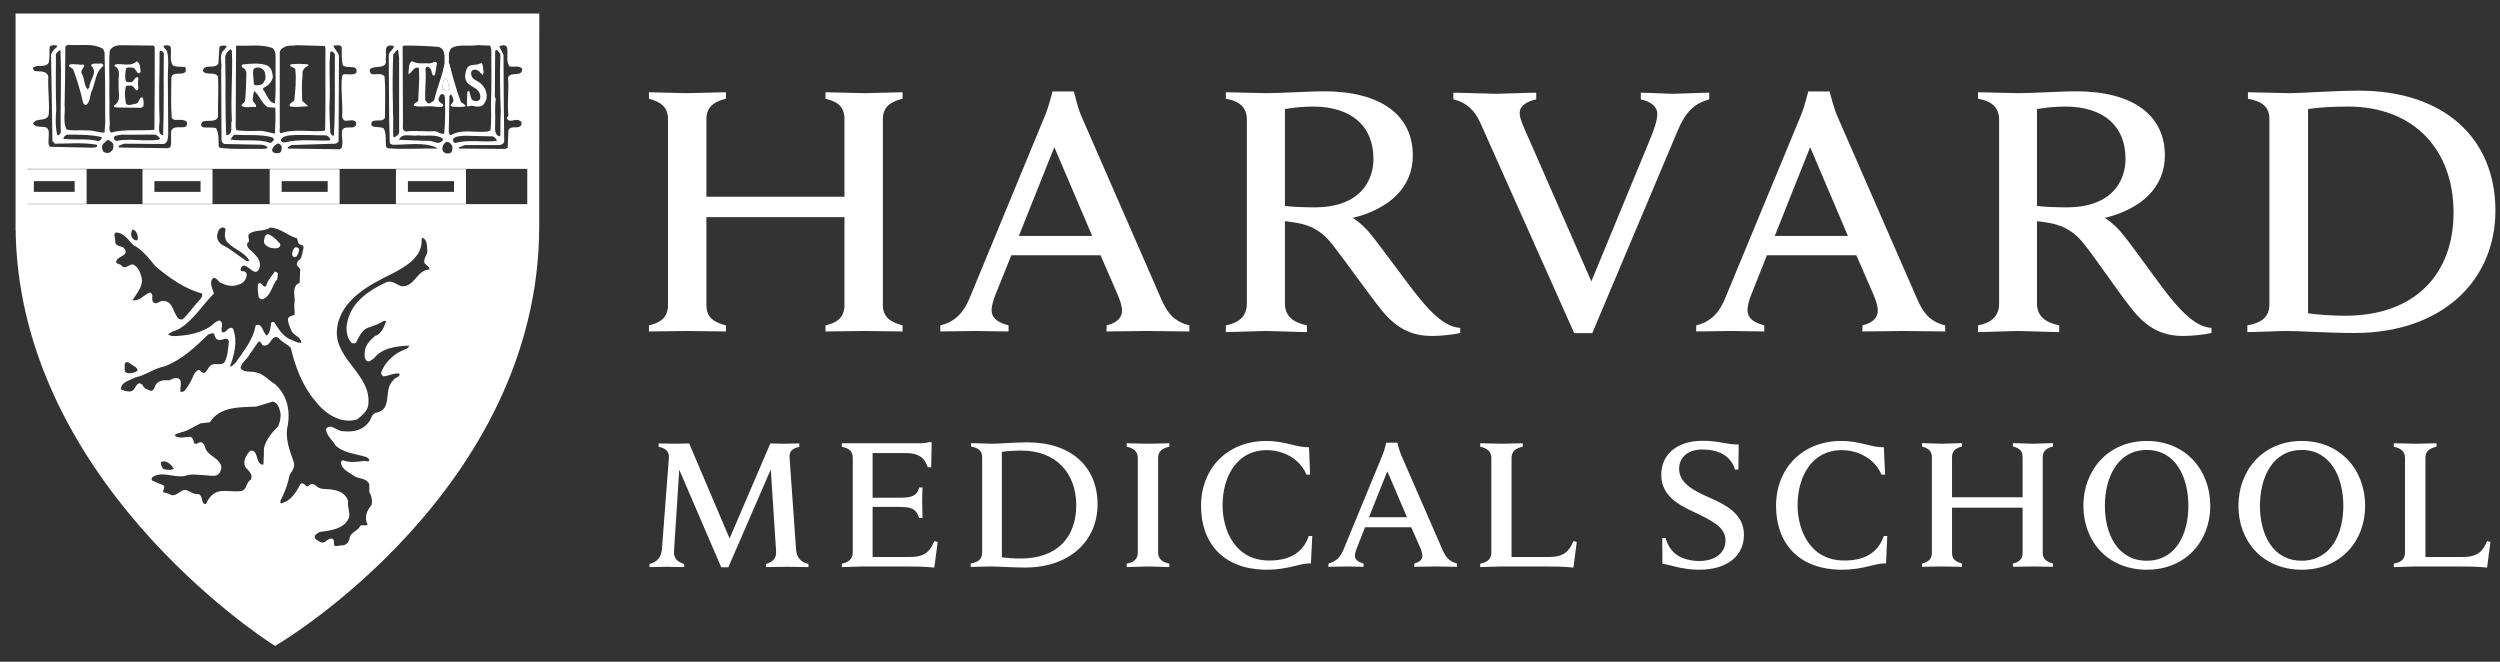
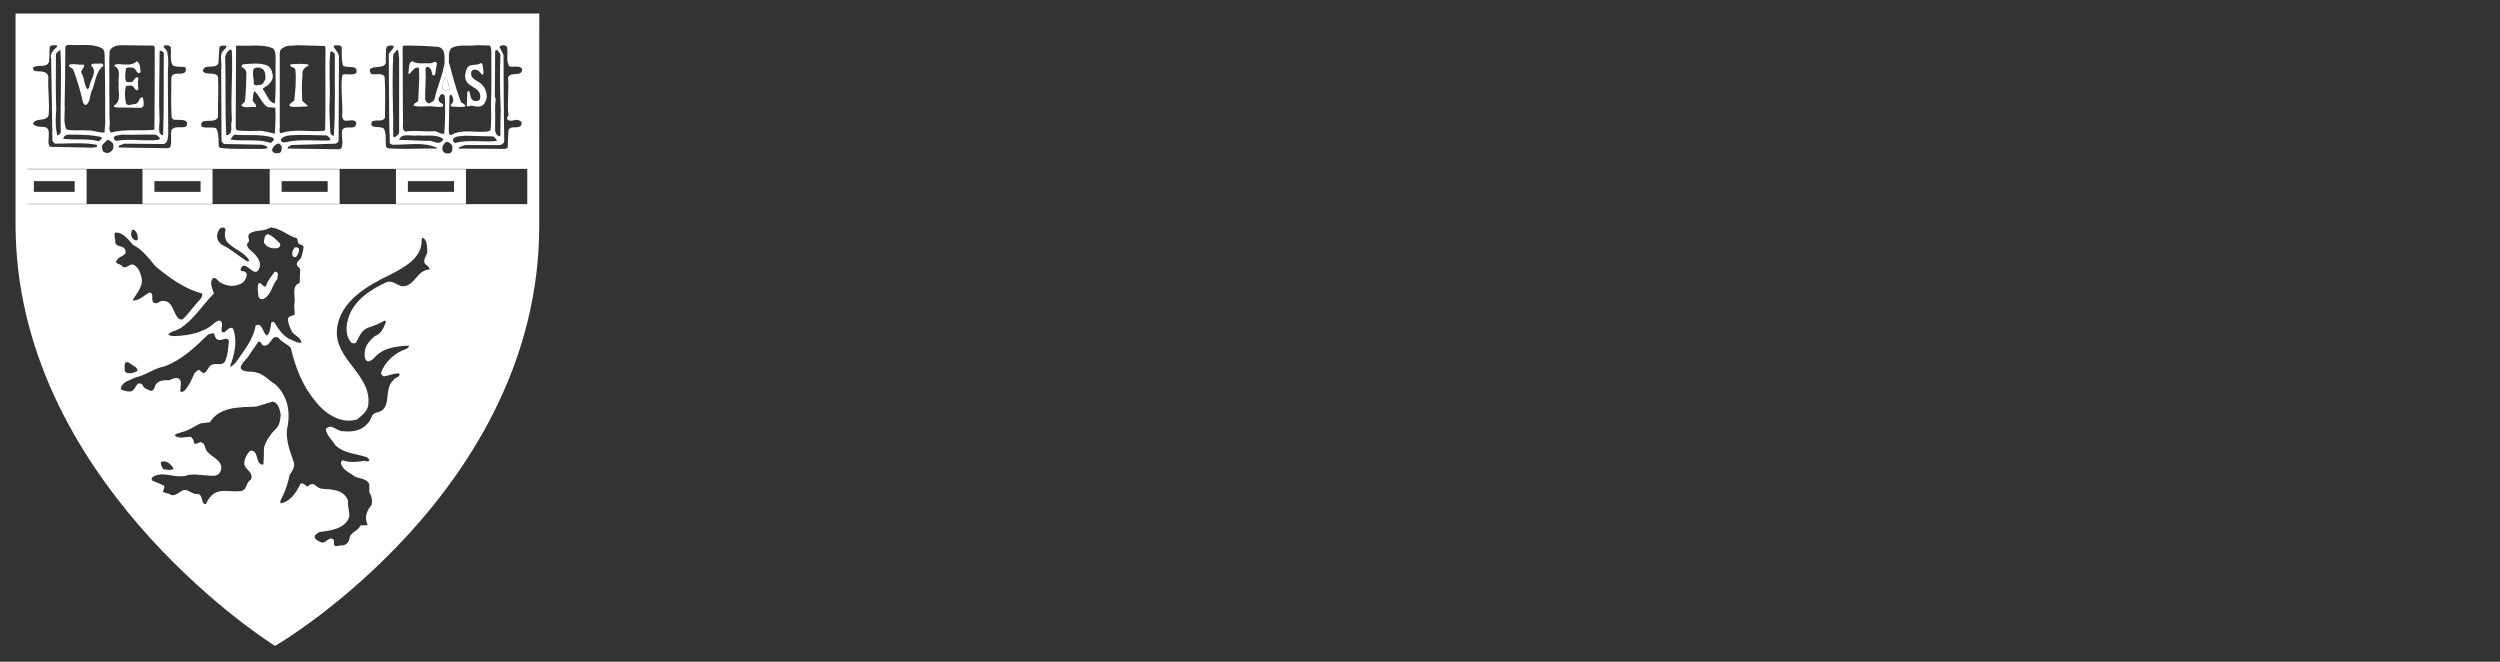
<svg xmlns="http://www.w3.org/2000/svg" width="136px" height="36px" viewBox="0 0 136 36" version="1.1">
  <rect x="0" y="0" width="136" height="36" fill="#333333" stroke="none" />
  <title>harvard-medical-school-logo@logotyp.us</title>
  <g id="design" stroke="none" stroke-width="1" fill="none" fill-rule="evenodd">
    <g id="UI-UX-Landing-page" transform="translate(-112, -840)">
      <g id="Group-12" transform="translate(113, 835)">
        <g id="harvard-medical-school-logo@logotyp.us" transform="translate(0, 6.029)">
-           <path d="M127.335,3.904 C125.97,3.904 124.169,4.04 123.532,4.04 C123.155,4.04 121.72,3.989 121.289,3.989 L121.289,4.344 C122.044,4.487 122.454,4.759 122.454,5.452 L122.454,15.513 C122.454,16.226 122.033,16.534 121.256,16.672 L121.256,17.036 C121.688,17.036 123.014,16.976 123.408,16.976 C124.039,16.976 125.711,17.086 127.081,17.086 C131.837,17.086 134.75,14.251 134.75,10.427 C134.75,6.49 131.956,3.904 127.335,3.904 L127.335,3.904 Z M71.019,3.938 C70.313,3.938 68.512,4.04 67.875,4.04 C67.487,4.04 66.123,3.989 65.686,3.989 L65.686,4.344 C66.505,4.482 66.829,4.873 66.829,5.486 L66.829,15.479 C66.829,16.177 66.408,16.534 65.686,16.672 L65.686,17.036 C66.117,17.036 67.509,16.976 67.854,16.976 C68.253,16.976 69.666,17.036 70.097,17.036 L70.097,16.672 C69.321,16.505 68.9,16.149 68.9,15.479 L68.9,11.003 C69.121,11.026 69.305,11.055 69.504,11.088 C70.496,11.249 71.041,11.705 71.489,12.28 C72.201,13.184 73.484,15.015 74.185,15.876 C75.005,16.87 75.835,17.247 76.903,17.247 C77.389,17.247 78.036,17.177 78.435,17.086 L78.435,16.807 C77.604,16.769 76.806,15.922 76.202,15.174 C75.587,14.433 74.034,12.258 73.484,11.612 C73.031,11.083 72.589,10.825 72.589,10.825 C74.563,10.341 75.857,9.173 75.857,7.432 C75.857,5.231 74.12,3.938 71.019,3.938 L71.019,3.938 Z M111.932,3.938 C111.22,3.938 109.424,4.04 108.787,4.04 C108.399,4.04 107.04,3.989 106.603,3.989 L106.603,4.344 C107.423,4.482 107.752,4.873 107.752,5.486 L107.752,15.479 C107.752,16.177 107.326,16.534 106.603,16.672 L106.603,17.036 C107.035,17.036 108.415,16.976 108.76,16.976 C109.165,16.976 110.583,17.036 111.02,17.036 L111.02,16.672 C110.238,16.505 109.812,16.149 109.812,15.479 L109.812,11.003 C110.033,11.026 110.222,11.055 110.416,11.088 C111.409,11.249 111.953,11.705 112.401,12.28 C113.113,13.184 114.342,15.015 115.049,15.876 C115.863,16.87 116.705,17.247 117.762,17.247 C118.258,17.247 118.905,17.177 119.304,17.086 L119.304,16.807 C118.468,16.769 117.686,15.922 117.071,15.174 C116.462,14.433 114.947,12.258 114.396,11.612 C113.943,11.083 113.501,10.825 113.501,10.825 C115.475,10.341 116.769,9.173 116.769,7.432 C116.769,5.231 115.033,3.938 111.932,3.938 L111.932,3.938 Z M56.258,3.947 C56.258,3.947 56.043,4.793 55.87,5.207 L51.728,15.233 C51.426,15.947 50.973,16.477 50.153,16.672 L50.153,17.002 L52.033,16.976 C52.302,16.976 53.43,17.002 53.864,17.002 L53.864,16.672 C53.136,16.477 52.942,16.191 52.942,15.834 C52.942,15.601 53.06,15.244 53.155,14.997 L54.015,12.856 L58.869,12.856 L59.796,14.988 C59.926,15.302 60.039,15.605 60.039,15.876 C60.039,16.189 59.839,16.515 59.203,16.672 L59.192,17.002 C59.678,17.002 61.08,16.976 61.42,16.976 C61.759,16.976 63.226,17.002 63.701,17.002 L63.701,16.672 C62.833,16.453 62.487,15.953 62.18,15.259 L57.795,5.215 C57.623,4.797 57.418,3.947 57.418,3.947 L56.258,3.947 Z M97.37,3.947 C97.37,3.947 97.16,4.793 96.987,5.207 L92.834,15.233 C92.538,15.947 92.09,16.477 91.276,16.672 L91.271,17.002 L93.19,16.976 C93.455,16.976 94.55,17.002 94.976,17.002 L94.976,16.672 C94.253,16.477 94.064,16.191 94.064,15.834 C94.064,15.601 94.167,15.244 94.269,14.997 L95.121,12.856 L99.986,12.856 L100.913,14.988 C101.048,15.302 101.151,15.605 101.151,15.876 C101.151,16.189 100.957,16.515 100.32,16.672 L100.309,17.002 C100.784,17.002 102.197,16.976 102.531,16.976 C102.866,16.976 104.344,17.002 104.818,17.002 L104.818,16.672 C103.944,16.453 103.61,15.953 103.303,15.259 L98.918,5.215 C98.746,4.797 98.53,3.947 98.53,3.947 L97.37,3.947 Z M34.303,3.989 L34.303,4.344 C34.939,4.511 35.339,4.791 35.339,5.452 L35.339,15.564 C35.339,16.257 34.91,16.534 34.303,16.672 L34.303,17.002 L36.325,16.976 C36.714,16.976 38.172,17.002 38.491,17.002 L38.491,16.672 C37.854,16.505 37.428,16.257 37.428,15.564 L37.428,10.783 L44.938,10.783 L44.938,15.564 C44.938,16.257 44.518,16.534 43.908,16.672 L43.908,17.002 C44.226,17.002 45.653,16.976 46.041,16.976 L48.099,17.002 L48.099,16.672 C47.46,16.505 47.028,16.23 47.028,15.564 L47.028,5.452 C47.028,4.763 47.487,4.487 48.099,4.344 L48.099,3.989 L46.041,4.04 C45.653,4.04 44.226,3.989 43.908,3.989 L43.908,4.344 C44.545,4.487 44.938,4.764 44.938,5.452 L44.938,9.675 L37.428,9.675 L37.428,5.452 C37.428,4.763 37.884,4.487 38.491,4.344 L38.491,3.989 C38.172,3.989 36.714,4.04 36.325,4.04 C35.994,4.04 34.616,3.989 34.303,3.989 Z M78.063,4.014 L78.063,4.378 C78.802,4.545 79.239,5.007 79.524,5.639 L84.637,17.095 L85.619,17.095 L90.273,6.062 C90.71,5.029 91.195,4.592 91.983,4.378 L91.983,4.014 C91.529,4.014 90.311,4.073 90.019,4.073 C89.696,4.073 88.676,4.014 88.261,4.014 L88.261,4.378 C88.779,4.482 89.157,4.761 89.157,5.165 C89.157,5.531 88.984,6.01 88.73,6.629 L85.57,14.278 L82.221,6.637 C81.865,5.842 81.671,5.423 81.671,5.114 C81.671,4.686 82.156,4.46 82.571,4.378 L82.571,4.014 C82.102,4.014 80.722,4.073 80.398,4.073 C80.053,4.073 78.521,4.014 78.063,4.014 L78.063,4.014 Z M70.41,4.767 C72.54,4.767 73.716,5.846 73.716,7.61 C73.716,8.847 72.95,10.25 70.518,10.25 C69.919,10.25 69.315,10.226 68.9,10.174 L68.9,4.902 C69.399,4.818 69.904,4.773 70.41,4.767 L70.41,4.767 Z M111.333,4.767 C113.463,4.767 114.628,5.846 114.628,7.61 C114.628,8.847 113.862,10.25 111.43,10.25 C110.831,10.25 110.227,10.226 109.812,10.174 L109.812,4.902 C110.315,4.818 110.823,4.772 111.333,4.767 Z M126.72,4.767 C130.349,4.767 132.474,7.147 132.474,10.538 C132.474,13.804 130.452,16.147 126.574,16.147 C125.894,16.147 125.021,16.092 124.557,16.012 L124.557,4.902 C125.053,4.817 125.981,4.767 126.72,4.767 L126.72,4.767 Z M56.355,6.975 L58.416,11.807 L54.425,11.807 L56.355,6.975 Z M97.473,6.975 L99.527,11.807 L95.547,11.807 L97.473,6.975 Z" id="Shape" fill="#FFFFFF" />
          <path d="M20.441,0.001 L20.618,0.001 L21.861,0.002 L22.037,0.002 L22.908,0.003 L23.172,0.003 L23.692,0.004 C25.998,0.007 27.841,0.013 27.979,0.023 L27.988,0.024 L27.987,8.156 L0.185,8.157 L0.186,10.077 L27.987,10.077 L27.988,11.28 C27.988,23.936 16.359,32.22 14.025,33.749 C14.025,33.749 13.977,33.784 13.937,33.802 L13.901,33.812 L13.859,33.785 C13.724,33.699 0.3,25.139 0.005,11.661 L0,11.21 L0.029,0.004 L13.982,0 L20.441,0.001 Z M21.969,11.898 C21.937,11.988 21.92,12.05 21.939,12.141 C21.882,13.04 20.994,13.509 20.302,13.876 C19.047,14.48 17.478,15.333 17.331,16.889 C17.171,18.534 19.267,19.364 19.029,21.028 C18.973,21.376 18.66,21.59 18.423,21.79 C17.551,22.046 16.699,21.498 16.149,20.785 C15.439,19.943 15.071,18.939 14.816,17.893 C14.631,17.674 14.333,17.603 14.149,17.346 C13.751,17.146 13.771,17.772 13.391,17.772 C13.187,17.791 13.256,17.52 13.058,17.559 L12.572,18.259 C12.45,18.516 12.12,18.699 12.087,18.99 C12.229,19.266 12.661,19.143 12.936,19.233 C13.352,19.31 13.62,19.673 13.967,19.872 C14.587,20.438 14.791,21.226 14.664,22.063 C14.48,22.782 14.75,23.449 14.967,24.072 C15.081,24.343 14.901,24.598 14.755,24.803 C14.682,25.192 14.56,25.571 14.391,25.929 C14.339,26.076 14.198,26.227 14.27,26.354 C14.8,26.26 15.113,25.758 15.331,25.32 C15.439,25.192 15.574,25.321 15.664,25.412 C15.778,25.469 15.817,25.339 15.907,25.32 C16.021,25.268 16.115,25.341 16.21,25.412 C16.448,25.65 16.822,25.534 17.15,25.625 C17.495,25.663 17.848,25.886 17.938,26.233 C17.885,26.505 18.032,26.771 17.998,27.086 C17.781,27.741 16.989,27.836 16.392,27.907 C16.278,27.983 16.104,28.045 16.119,28.213 C16.176,28.34 16.294,28.383 16.422,28.453 C16.696,28.602 16.803,28.221 17.059,28.272 C17.258,28.348 17.096,28.54 17.21,28.667 C17.372,28.705 17.48,28.624 17.665,28.638 C17.883,28.605 18.01,28.405 18.029,28.18 C18.123,27.912 18.477,27.847 18.604,27.571 C18.714,27.5 18.89,27.601 18.999,27.511 C18.798,27.127 18.96,26.736 19.211,26.446 C19.267,26.206 19.223,25.953 19.09,25.746 L19.09,25.32 C18.961,24.991 18.575,25.022 18.301,24.894 C18.026,24.675 17.596,24.537 17.544,24.133 C17.563,24.081 17.608,23.993 17.665,24.012 C18.025,24.159 18.452,24.094 18.817,24.042 C18.926,24.062 19.09,24.109 19.09,23.981 C19.051,23.909 18.979,23.847 18.908,23.829 C18.324,23.642 17.7,23.632 17.241,23.19 C17.061,22.88 16.763,22.669 16.725,22.307 C17.038,21.96 17.33,22.467 17.695,22.429 C18.207,22.486 18.721,22.376 19.029,21.972 C19.209,21.81 19.178,21.501 19.453,21.424 C20.396,21.259 19.83,20.154 20.393,19.659 C20.469,19.493 20.798,19.493 20.726,19.294 C20.414,19.255 20.166,19.413 19.878,19.446 C19.799,19.415 19.742,19.346 19.726,19.263 C19.925,18.659 20.489,18.156 21.09,17.955 C21.161,17.936 21.274,17.829 21.241,17.772 C20.531,17.81 19.8,17.888 19.332,18.472 C19.218,18.544 19.067,18.703 18.938,18.594 C18.811,18.466 18.828,18.243 18.847,18.076 C18.88,17.749 19.137,17.473 19.393,17.255 C19.739,17.145 19.89,16.773 19.999,16.463 C19.98,16.388 19.915,16.433 19.878,16.433 C19.64,16.58 19.376,16.677 19.12,16.768 C18.684,16.863 18.542,17.293 18.362,17.62 C18.286,17.659 18.196,17.659 18.119,17.62 C17.826,17.293 17.803,16.837 17.908,16.433 C18.149,15.372 19.104,14.751 19.999,14.333 C20.345,14.186 20.585,14.488 20.878,14.546 C21.57,14.565 21.673,13.652 22.363,13.632 C22.383,13.471 22.167,13.415 22.09,13.267 C22.02,12.996 22.299,12.827 22.242,12.537 C22.224,12.298 22.226,11.988 21.969,11.898 Z M13.846,20.816 L12.936,21.09 C12.027,21.127 10.945,21.086 10.42,21.942 L9.905,22.002 C9.559,22.169 9.229,22.414 8.844,22.489 C8.735,22.561 8.548,22.529 8.511,22.673 C8.747,22.859 9.085,22.733 9.36,22.733 C9.501,22.786 9.534,22.969 9.571,23.098 C9.718,23.169 9.819,22.985 9.966,23.037 C10.055,23.077 10.11,23.16 10.147,23.25 C10.219,23.727 10.811,23.825 10.996,24.224 C11.086,24.372 11.027,24.578 10.935,24.711 C10.789,24.911 10.505,24.853 10.269,24.833 C9.832,24.82 9.459,24.716 9.056,24.863 C8.435,24.973 7.828,24.578 7.298,24.924 C7.259,24.962 7.229,25.05 7.268,25.107 L7.905,25.381 C7.994,25.49 7.856,25.637 7.874,25.746 L8.207,25.837 C8.444,26.037 8.671,25.795 8.874,25.686 C9.111,25.52 9.312,25.735 9.511,25.807 C9.638,25.882 9.815,25.782 9.905,25.929 C10.032,26.076 9.957,26.424 10.208,26.386 C10.283,26.205 10.395,26.026 10.542,25.898 C10.977,25.514 11.538,25.762 12.087,25.686 C12.452,25.652 12.358,25.224 12.633,25.077 C12.813,24.767 12.491,24.584 12.33,24.346 C12.203,24.056 12.404,23.718 12.603,23.494 C12.826,23.453 12.904,23.603 12.959,23.778 L13.004,23.931 C13.026,24.007 13.051,24.078 13.088,24.133 C13.145,24.185 13.239,24.3 13.331,24.224 C13.348,23.935 13.36,23.651 13.36,23.342 C13.47,22.9 13.776,22.512 14.088,22.215 C14.236,21.978 14.251,21.791 14.27,21.516 C14.218,21.259 14.152,20.888 13.846,20.816 Z M7.753,24.103 C7.734,24.208 7.795,24.408 7.905,24.498 C8.088,24.517 8.288,24.578 8.45,24.468 C8.354,24.29 8.168,24.105 7.965,24.072 C7.893,24.061 7.819,24.072 7.753,24.103 Z M10.632,17.102 C10.523,17.102 10.439,17.125 10.329,17.163 C9.619,17.857 8.879,18.551 7.965,18.898 C7.382,19.007 6.942,19.379 6.358,19.507 C6.07,19.673 5.607,19.722 5.57,20.146 C5.717,20.217 5.871,20.268 6.055,20.268 C6.293,20.268 6.333,20.02 6.48,19.872 C6.569,19.782 6.677,19.845 6.752,19.903 C6.824,20.121 7.042,20.162 7.207,20.237 C7.368,20.219 7.412,20.061 7.45,19.933 C7.597,19.657 7.937,19.64 8.207,19.659 C8.335,19.602 8.485,19.519 8.632,19.537 C8.977,19.609 8.78,20.035 8.814,20.268 C8.87,20.325 8.969,20.271 9.026,20.237 C9.277,19.962 9.425,19.641 9.571,19.294 C9.641,19.222 9.733,19.059 9.875,19.111 C10.22,19.554 10.267,18.877 10.542,18.807 C10.74,18.717 11.029,18.871 11.208,18.685 C11.394,18.358 11.413,17.909 11.451,17.529 C11.361,17.253 11.104,17.505 10.905,17.467 C10.701,17.435 10.703,17.245 10.632,17.102 Z M5.843,18.685 C5.818,18.699 5.797,18.744 5.782,18.776 C5.801,18.942 5.735,19.124 5.843,19.233 C6.047,19.323 6.318,19.251 6.48,19.142 C6.48,18.922 6.213,18.875 6.085,18.746 C6.018,18.703 5.917,18.644 5.843,18.685 Z M13.694,11.35 C13.368,11.587 12.88,11.448 12.573,11.685 C12.388,11.847 12.688,12.055 12.452,12.202 C12.414,12.326 12.471,12.416 12.542,12.507 C12.85,12.782 13.246,13.105 13.118,13.541 C12.9,14.089 12.577,13.439 12.269,13.42 C12.16,13.439 12.087,13.535 12.087,13.663 C12.12,13.735 12.199,13.724 12.269,13.724 C12.341,13.762 12.439,13.827 12.421,13.937 C12.401,14.175 12.223,14.402 11.966,14.455 C11.672,14.584 11.301,14.51 11.027,14.363 C10.865,14.311 10.806,14.069 10.602,14.089 C10.347,14.342 10.576,14.67 10.633,14.941 C10.012,15.564 9.516,16.402 8.753,16.859 C8.554,16.968 8.313,16.996 8.147,17.163 C8.219,17.215 8.322,17.255 8.45,17.255 C9.108,17.236 9.781,17.125 10.329,16.798 C10.548,16.688 10.685,16.46 10.936,16.402 C11.229,16.531 10.959,16.842 11.087,17.041 C11.252,17.094 11.312,16.931 11.421,16.859 C11.516,16.803 11.637,16.76 11.693,16.889 C11.93,17.564 11.745,18.294 11.512,18.898 C11.654,18.936 11.676,18.78 11.785,18.746 C12.239,18.085 12.777,17.462 12.906,16.676 C13.289,16.496 13.276,17.082 13.512,17.225 C13.712,17.082 13.718,16.742 13.755,16.524 C13.807,16.452 13.88,16.472 13.937,16.524 C14.135,16.857 14.379,17.22 14.725,17.407 L14.835,17.448 L15.053,17.547 C15.162,17.594 15.274,17.629 15.392,17.62 C15.373,17.311 15.043,17.25 14.876,17.011 C14.787,16.793 14.665,16.587 14.665,16.311 C14.721,16.146 14.919,16.15 15.028,16.098 C15.047,15.861 14.971,15.637 15.028,15.398 C15.061,15.103 14.846,14.51 15.301,14.363 L15.331,13.632 C15.312,13.523 15.149,13.468 15.149,13.358 C15.149,13.154 15.336,13.111 15.392,12.963 C15.444,12.782 15.495,12.597 15.513,12.415 C15.513,12.358 15.444,12.293 15.392,12.293 C15.17,12.275 15.221,12.038 15.149,11.928 C14.638,11.801 14.258,11.363 13.694,11.35 Z M5.267,11.624 C5.158,11.733 5.305,11.975 5.267,12.141 C5.305,12.416 5.636,12.307 5.783,12.507 C6.001,12.873 5.485,12.891 5.358,13.115 C5.192,13.372 5.572,13.276 5.661,13.481 C5.88,13.59 6.019,13.341 6.237,13.358 C6.456,13.45 6.605,13.698 6.662,13.937 C6.879,14.469 6.445,14.907 6.207,15.307 C6.572,15.364 6.839,15.01 7.146,14.881 C7.421,14.952 7.174,15.281 7.359,15.428 C7.54,15.558 7.695,15.318 7.874,15.337 C8.438,15.357 8.396,15.997 8.723,16.311 C8.78,16.349 8.864,16.36 8.935,16.342 C9.261,16.046 9.502,15.666 9.814,15.337 C9.923,15.229 10.034,15.089 9.996,14.941 C9.049,14.685 8.232,14.106 7.45,13.45 C7.104,13.028 6.73,12.536 6.237,12.293 C5.981,12.022 5.707,11.591 5.267,11.624 Z M14.118,13.846 L14.088,14.15 C13.776,14.498 13.774,15.046 13.3,15.246 C13.173,15.265 13.072,15.191 13.058,15.063 C13.038,14.864 12.986,14.593 13.058,14.393 C13.261,14.284 13.317,14.7 13.482,14.515 C13.553,14.224 13.79,13.993 13.937,13.754 C14.008,13.736 14.081,13.788 14.118,13.846 Z M11.087,11.35 C10.908,11.383 10.853,11.583 10.814,11.745 C10.782,11.983 10.908,12.169 11.087,12.293 C11.561,12.518 11.966,12.886 12.421,13.176 L12.573,13.176 C12.331,12.68 11.74,12.56 11.36,12.141 C11.213,11.941 11.212,11.709 11.27,11.472 C11.27,11.382 11.177,11.33 11.087,11.35 Z M15.27,12.537 C15.27,12.68 15.208,12.823 15.119,12.933 C15.029,12.99 14.944,12.961 14.906,12.872 C14.869,12.705 14.937,12.541 15.028,12.445 C15.098,12.394 15.251,12.427 15.27,12.537 Z M13.573,11.715 C13.625,11.711 13.677,11.75 13.724,11.776 C13.923,11.885 14.091,12.071 14.24,12.233 C14.272,12.361 14.186,12.456 14.058,12.476 C13.841,12.494 13.612,12.46 13.451,12.293 C13.285,12.169 13.388,11.969 13.421,11.807 C13.459,11.761 13.52,11.72 13.573,11.715 Z M6.207,11.472 C6.173,11.491 6.151,11.558 6.146,11.654 C6.108,11.744 6.158,11.899 6.268,11.989 C6.32,12.028 6.408,12.09 6.48,12.019 C6.517,11.948 6.498,11.871 6.48,11.776 C6.48,11.666 6.307,11.414 6.207,11.472 Z M23.279,6.692 C23.147,6.767 23.033,6.939 23.072,7.129 C23.11,7.262 23.242,7.338 23.393,7.318 C23.621,7.318 23.621,7.072 23.602,6.901 C23.527,6.805 23.45,6.672 23.279,6.692 Z M14.148,6.781 L14.086,6.787 C13.954,6.862 13.84,6.977 13.802,7.109 C13.802,7.301 14.011,7.319 14.143,7.301 C14.309,7.301 14.328,7.109 14.328,6.958 C14.289,6.882 14.219,6.749 14.086,6.787 Z M4.837,6.577 C4.723,6.734 4.514,6.805 4.552,7.014 C4.571,7.109 4.589,7.243 4.703,7.262 C4.817,7.318 4.964,7.301 5.04,7.205 C5.173,7.129 5.191,6.939 5.153,6.787 C5.078,6.696 4.984,6.601 4.837,6.577 Z M17.591,1.54 C17.516,1.374 17.273,1.451 17.141,1.451 C17.179,1.655 17.402,1.788 17.44,2.017 C17.44,3.624 17.42,5.122 17.42,6.563 C17.44,6.677 17.35,6.767 17.236,6.787 L17.236,6.787 L14.858,6.862 L14.689,6.957 C14.65,6.977 14.632,7.034 14.669,7.053 C15.574,7.072 16.516,7.072 17.477,7.091 L17.477,7.091 L17.572,7.034 C17.705,6.71 17.553,6.41 17.611,6.068 C17.762,5.712 18.349,6.126 18.382,5.674 C18.311,5.408 17.989,5.56 17.781,5.536 C17.668,5.522 17.629,5.388 17.611,5.312 C17.668,4.632 17.516,3.853 17.611,3.096 L17.611,3.096 L17.668,3.02 C17.894,2.982 18.178,3.077 18.382,2.944 C18.515,2.435 17.875,2.735 17.649,2.526 C17.572,2.187 17.591,1.883 17.591,1.54 Z M11.33,1.47 C11.203,1.451 11.051,1.413 10.937,1.526 L10.937,1.526 L10.88,2.416 C10.709,2.773 10.108,2.397 10.032,2.83 C10.222,3.115 10.652,2.83 10.86,3.134 C10.899,3.89 10.843,4.589 10.86,5.331 C10.728,5.669 10.259,5.464 10.013,5.597 C9.938,5.669 9.899,5.821 10.013,5.879 C10.259,5.954 10.539,5.859 10.766,5.954 C10.918,6.258 10.88,6.62 10.899,6.957 L10.899,6.957 L10.975,7.014 C11.709,7.109 12.518,7.053 13.272,7.072 C13.367,7.053 13.518,7.091 13.556,6.977 C13.479,6.901 13.347,6.862 13.238,6.844 L13.238,6.844 L11.216,6.805 C11.121,6.787 11.051,6.677 11.051,6.577 L11.051,6.577 L11.032,2.753 C11.089,2.435 10.955,2.131 11.069,1.827 C11.145,1.693 11.292,1.636 11.33,1.47 Z M26.581,1.54 C26.524,1.393 26.26,1.413 26.164,1.508 L26.164,1.508 L26.392,1.96 C26.394,3.518 26.406,5.076 26.429,6.634 C26.429,6.767 26.297,6.844 26.203,6.862 L26.203,6.862 L24.298,6.862 L23.994,6.976 C23.957,6.996 23.937,7.014 23.976,7.053 L23.976,7.053 L26.486,7.071 L26.618,7.014 L26.657,6.068 C26.77,5.749 27.181,6.03 27.354,5.784 C27.354,5.711 27.429,5.597 27.297,5.559 C27.087,5.369 26.822,5.654 26.618,5.482 C26.563,5.407 26.581,5.33 26.657,5.274 C26.581,4.499 26.695,3.91 26.638,3.191 C26.77,2.83 27.392,3.191 27.41,2.735 C27.297,2.506 26.936,2.64 26.713,2.583 C26.506,2.264 26.657,1.902 26.581,1.54 Z M20.428,1.508 C20.376,1.426 20.282,1.45 20.205,1.45 C19.864,1.47 20.054,1.94 19.979,2.187 C20.053,2.516 19.859,2.578 19.632,2.605 L19.477,2.62 C19.349,2.633 19.226,2.651 19.149,2.715 C19.074,2.81 19.131,2.925 19.206,3 C19.429,3.057 19.751,2.905 19.922,3.134 C19.979,3.871 19.941,4.575 19.941,5.369 C19.882,5.496 19.778,5.521 19.661,5.525 L19.48,5.525 C19.389,5.528 19.3,5.54 19.226,5.597 C19.074,6.03 19.676,5.784 19.884,5.973 C20.035,6.278 19.959,6.6 19.997,6.938 L19.997,6.938 L20.073,7.034 C20.958,7.109 21.863,7.034 22.769,7.053 C22.787,7.034 22.806,7.034 22.769,7.014 C22.053,6.672 21.167,6.862 20.339,6.844 L20.339,6.844 L20.205,6.767 C20.148,5.16 20.168,3.476 20.148,1.922 C20.205,1.769 20.391,1.655 20.428,1.508 Z M8.284,1.526 C8.209,1.413 8.005,1.413 7.891,1.47 C7.911,1.598 8.076,1.675 8.095,1.788 C8.209,2.283 8.115,2.773 8.132,3.287 L8.132,3.287 L8.152,6.296 C8.132,6.468 8.132,6.749 7.911,6.805 L7.911,6.805 L5.759,6.787 L5.494,6.882 C5.476,6.919 5.419,6.957 5.476,6.996 L5.476,6.996 L8.132,7.034 L8.266,6.977 C8.36,6.677 8.266,6.372 8.323,6.068 C8.455,5.802 8.815,5.935 9.061,5.879 C9.17,5.84 9.189,5.726 9.17,5.612 C9.004,5.427 8.701,5.522 8.455,5.483 L8.455,5.483 L8.341,5.388 C8.284,4.627 8.323,3.91 8.323,3.172 C8.435,2.83 8.872,3.096 9.08,2.887 C9.118,2.81 9.136,2.696 9.061,2.621 C8.872,2.583 8.587,2.64 8.398,2.526 C8.209,2.226 8.341,1.827 8.284,1.526 Z M2.099,1.451 C1.965,1.413 1.801,1.413 1.706,1.508 C1.668,1.788 1.724,2.074 1.649,2.379 C1.478,2.696 1.023,2.436 0.797,2.659 C0.782,2.735 0.834,2.792 0.872,2.83 C1.138,2.887 1.553,2.773 1.63,3.153 C1.592,3.814 1.706,4.514 1.649,5.218 C1.535,5.635 0.929,5.331 0.797,5.707 C0.966,5.916 1.232,5.84 1.498,5.897 C1.706,6.011 1.649,6.24 1.649,6.43 C1.649,6.577 1.592,6.844 1.724,6.957 L1.724,6.957 L3.647,6.996 C3.851,6.996 4.079,7.034 4.268,6.957 C4.287,6.919 4.287,6.862 4.249,6.844 C3.533,6.71 2.723,6.787 1.985,6.787 L1.985,6.787 L1.853,6.634 L1.781,2.131 C1.706,1.902 1.928,1.655 2.099,1.526 L2.099,1.526 Z M11.747,6.297 C11.653,6.373 11.595,6.468 11.539,6.563 C12.234,6.673 13.069,6.506 13.727,6.75 L13.727,6.75 L13.878,6.615 C13.934,6.525 13.84,6.449 13.764,6.431 C13.124,6.259 12.405,6.354 11.747,6.297 Z M24.279,6.353 C24.052,6.392 23.805,6.353 23.654,6.525 C23.616,6.601 23.654,6.73 23.768,6.749 C24.507,6.544 25.259,6.73 26.031,6.635 C26.012,6.544 25.918,6.448 25.823,6.392 L25.823,6.392 Z M21.75,6.335 C21.427,6.41 20.845,6.164 20.712,6.577 L20.712,6.577 L22.242,6.635 C22.546,6.577 22.824,6.901 23.052,6.635 C23.11,6.62 23.11,6.525 23.052,6.487 C22.673,6.258 22.186,6.392 21.75,6.335 Z M16.762,6.336 C16.103,6.336 15.442,6.279 14.764,6.336 C14.574,6.354 14.347,6.411 14.276,6.583 C14.294,6.711 14.423,6.73 14.537,6.711 C15.271,6.525 16.085,6.635 16.876,6.615 L16.876,6.615 L16.971,6.583 C16.971,6.487 16.858,6.393 16.762,6.336 Z M3.023,6.297 L2.705,6.296 C2.572,6.296 2.477,6.392 2.44,6.505 L2.44,6.505 L2.459,6.525 C3.098,6.601 3.761,6.487 4.363,6.652 C4.457,6.615 4.552,6.525 4.534,6.43 C3.965,6.296 3.344,6.296 2.705,6.296 Z M7.456,6.296 C6.892,6.278 6.191,6.316 5.608,6.296 C5.456,6.353 5.248,6.296 5.191,6.468 C5.191,6.563 5.267,6.62 5.344,6.635 C5.779,6.544 6.266,6.577 6.758,6.601 L6.758,6.601 L7.361,6.601 C7.474,6.563 7.645,6.62 7.702,6.505 C7.645,6.41 7.55,6.335 7.456,6.296 Z M20.637,1.675 C20.542,1.713 20.466,1.864 20.391,1.94 C20.352,2.848 20.352,3.833 20.376,4.722 L20.376,4.722 L20.376,5.046 C20.409,5.464 20.376,5.954 20.391,6.392 L20.391,6.392 L20.466,6.448 C20.542,6.372 20.674,6.316 20.712,6.201 L20.712,6.201 L20.712,2.131 C20.674,1.96 20.712,1.845 20.637,1.675 Z M26.221,1.922 C26.164,1.827 26.012,1.578 25.937,1.75 L25.937,1.75 L25.918,4.233 L25.974,4.366 C25.899,4.761 25.957,5.218 25.937,5.617 C25.957,5.897 25.842,6.258 26.164,6.392 C26.203,6.372 26.203,6.353 26.221,6.316 C26.221,5.879 26.221,5.464 26.24,4.989 C26.203,3.985 26.183,2.982 26.221,1.922 Z M17.014,1.774 L16.971,1.788 C16.876,2.626 16.971,3.586 16.933,4.404 C16.895,5.027 16.952,5.612 16.971,6.201 C16.99,6.278 17.084,6.373 17.161,6.353 C17.255,4.951 17.198,3.401 17.217,1.96 C17.217,1.845 17.065,1.731 16.971,1.788 Z M2.288,1.693 C2.193,1.731 2.08,1.827 2.042,1.922 C2.042,2.887 2.022,3.966 2.06,4.931 C2.022,5.408 2.004,5.859 2.117,6.335 C2.212,6.335 2.288,6.24 2.308,6.164 C2.269,4.704 2.363,3.229 2.288,1.693 Z M11.539,1.655 C11.349,1.77 11.216,1.979 11.253,2.207 C11.292,3.624 11.236,5.026 11.31,6.335 C11.747,6.259 11.501,5.822 11.614,5.522 C11.539,4.214 11.671,3.04 11.614,1.731 L11.614,1.731 Z M7.911,1.864 C7.872,1.788 7.759,1.675 7.683,1.77 C7.683,3.02 7.626,4.27 7.683,5.502 C7.683,5.726 7.607,6.011 7.702,6.24 C7.759,6.278 7.834,6.372 7.872,6.296 C7.929,4.913 7.891,3.401 7.911,1.864 Z M24.976,1.427 C24.488,1.508 23.937,1.351 23.545,1.598 C23.356,1.827 23.45,2.093 23.413,2.359 C23.455,2.516 23.502,2.678 23.549,2.84 L23.46,3.045 L23.171,2.987 L23.095,2.825 C23.127,2.706 23.161,2.591 23.184,2.468 C23.166,2.15 23.279,1.655 22.863,1.522 C22.248,1.472 21.632,1.448 21.015,1.451 C20.978,1.451 20.921,1.47 20.903,1.508 L20.921,5.65 C20.921,5.821 20.864,6.049 21.054,6.126 C21.599,6.049 22.091,6.144 22.622,6.107 C22.824,6.107 22.958,6.296 23.166,6.241 C23.223,5.65 23.223,4.951 23.204,4.31 C23.184,4.257 23.214,4.128 23.127,4.105 L23.127,3.986 L23.455,4.023 L23.488,4.133 L23.45,4.175 L23.413,6.126 C23.431,6.183 23.431,6.335 23.545,6.316 C24.128,5.973 24.843,6.201 25.525,6.126 L25.676,6.069 C25.748,5.745 25.709,4.594 25.709,4.594 C25.748,3.738 25.728,2.887 25.728,1.979 C25.728,1.808 25.748,1.598 25.653,1.451 L24.976,1.427 Z M11.936,1.451 C11.898,1.471 11.822,1.427 11.842,1.508 L11.822,5.879 L11.859,6.05 C12.311,6.126 12.766,6.088 13.238,6.088 C13.479,6.126 13.727,6.202 13.954,6.241 C13.973,5.727 14.011,5.331 13.973,4.837 L13.954,4.575 L13.954,4.575 C14.03,3.814 13.973,2.963 13.992,2.245 C13.992,2.017 14.011,1.751 13.84,1.598 C13.29,1.356 12.557,1.489 11.936,1.451 Z M15.181,1.431 C14.915,1.471 14.632,1.413 14.423,1.561 C14.309,1.598 14.219,1.713 14.219,1.846 L14.219,1.846 L14.219,5.784 C14.257,5.917 14.143,6.144 14.276,6.221 C15.01,5.955 15.8,6.164 16.61,6.088 L16.61,6.088 L16.687,6.05 C16.724,4.575 16.687,3.058 16.706,1.579 L16.706,1.579 L16.667,1.471 Z M2.705,1.413 C2.648,1.431 2.554,1.465 2.554,1.541 C2.554,2.563 2.534,3.719 2.515,4.671 C2.554,5.141 2.42,5.579 2.61,6.011 C2.927,6.106 3.325,6.031 3.685,6.068 C4.04,6.031 4.363,6.201 4.685,6.183 L4.685,6.183 L4.723,5.693 C4.723,4.366 4.723,3.077 4.685,1.807 L4.685,1.807 L4.609,1.636 C4.079,1.298 3.364,1.465 2.705,1.413 Z M5.59,1.431 C5.344,1.431 5.078,1.508 4.969,1.731 C4.912,2.454 4.969,3.287 4.945,4.023 C4.969,4.537 4.931,5.084 4.969,5.579 C5.001,5.784 4.874,6.031 5.04,6.183 C5.419,6.078 5.82,6.059 6.221,6.057 L6.819,6.057 C7.016,6.055 7.211,6.05 7.399,6.031 C7.417,4.537 7.417,3.077 7.417,1.541 L7.417,1.541 L7.361,1.451 Z M23.223,3.21 C23.393,3.324 23.375,3.586 23.45,3.795 C23.413,3.89 23.242,3.89 23.147,3.853 L23.052,3.814 C23.11,3.606 23.052,3.362 23.223,3.21 Z" id="Combined-Shape" fill="#FFFFFF" />
          <path d="M28.013,0.034 L28.012,0.515 C28.012,0.535 28.012,0.556 28.012,0.578 L28.011,1.254 C28.011,1.289 28.011,1.325 28.011,1.362 L28.01,2.445 C28.01,2.498 28.01,2.553 28.01,2.609 L28.009,4.179 C28.009,4.255 28.009,4.332 28.009,4.41 L28.008,7.495 C28.008,7.605 28.008,7.716 28.008,7.829 L28.008,11.276 L28.008,11.276 C28.008,25.429 13.97,33.725 13.97,33.725 L13.951,33.713 C13.377,33.344 0.173,24.714 0.173,11.204 L0.171,11.204 L0.171,0.034 L28.013,0.034 Z M24.024,8.499 L20.864,8.499 L20.864,9.735 L24.024,9.735 L24.024,8.499 Z M17.151,8.499 L13.996,8.499 L13.996,9.735 L17.151,9.735 L17.151,8.499 Z M10.236,8.499 L7.076,8.499 L7.076,9.735 L10.236,9.735 L10.236,8.499 Z M3.387,8.499 L0.517,8.499 L0.517,9.735 L3.387,9.735 L3.387,8.499 Z" id="Combined-Shape" stroke="#FFFFFF" stroke-width="0.65" />
-           <path d="M91.627,22.95 C90.257,22.95 89.372,23.661 89.372,24.811 C89.372,26.106 90.661,26.58 91.292,26.891 C92.144,27.314 92.867,27.647 92.867,28.364 C92.867,29.054 92.306,29.49 91.427,29.49 C91.028,29.49 90.537,29.382 90.224,29.16 C89.928,28.96 89.706,28.611 89.609,28.237 L89.426,28.237 L89.437,29.642 C89.933,29.704 90.494,29.964 91.438,29.964 C93.007,29.964 93.87,29.174 93.87,28.069 C93.87,26.899 92.856,26.422 91.929,26.013 C91.163,25.676 90.343,25.252 90.343,24.482 C90.343,23.939 90.72,23.424 91.616,23.423 C92.409,23.423 93.142,23.707 93.385,24.515 L93.568,24.515 L93.584,23.145 C92.975,23.174 92.532,22.95 91.627,22.95 L91.627,22.95 Z M67.886,22.959 C65.783,22.959 64.337,24.436 64.337,26.495 C64.337,28.437 65.47,29.964 67.935,29.964 C69.116,29.964 69.817,29.569 70.313,29.626 L70.389,28.129 L70.199,28.129 C69.865,29.092 69.094,29.463 68.042,29.463 C66.176,29.463 65.508,27.801 65.508,26.461 C65.508,24.825 66.343,23.458 67.892,23.458 C68.813,23.458 69.698,23.914 70.076,24.794 L70.27,24.794 L70.21,23.297 C69.558,23.331 68.922,22.959 67.886,22.959 L67.886,22.959 Z M99.166,22.959 C97.063,22.959 95.617,24.436 95.617,26.495 C95.617,28.437 96.761,29.964 99.22,29.964 C100.396,29.964 101.108,29.569 101.598,29.626 L101.668,28.129 L101.48,28.129 C101.146,29.092 100.38,29.463 99.322,29.463 C97.462,29.463 96.788,27.801 96.788,26.461 C96.788,24.825 97.624,23.458 99.171,23.458 C100.083,23.458 100.978,23.914 101.356,24.794 L101.55,24.794 L101.48,23.297 C100.833,23.331 100.202,22.959 99.166,22.959 L99.166,22.959 Z M115.788,22.959 C113.679,22.959 112.336,24.547 112.336,26.487 C112.336,28.437 113.679,29.964 115.788,29.964 C117.891,29.964 119.239,28.421 119.239,26.487 C119.239,24.537 117.891,22.959 115.788,22.959 Z M124.217,22.959 C122.109,22.959 120.771,24.547 120.771,26.487 C120.771,28.437 122.109,29.964 124.217,29.964 C126.321,29.964 127.663,28.421 127.663,26.487 C127.663,24.537 126.321,22.959 124.217,22.959 Z M49.506,23.026 C49.377,23.078 49.142,23.086 49.015,23.085 L44.795,23.085 L44.795,23.28 C45.216,23.35 45.391,23.553 45.391,23.873 L45.391,29.017 C45.391,29.377 45.167,29.564 44.795,29.634 L44.795,29.821 L45.942,29.786 L48.072,29.786 C48.797,29.786 49.18,29.788 49.825,29.845 L50.011,28.451 L49.825,28.408 C49.611,28.917 49.366,29.271 48.503,29.271 L46.47,29.271 L46.47,26.546 L47.929,26.546 C48.128,26.546 48.382,26.569 48.484,26.597 C48.791,26.673 48.91,26.881 48.999,27.146 L49.185,27.146 C49.185,26.921 49.167,26.43 49.167,26.292 C49.167,26.154 49.172,25.697 49.185,25.488 L48.999,25.488 C48.94,25.76 48.797,25.938 48.484,26.004 C48.376,26.032 48.131,26.047 47.929,26.047 L46.47,26.047 L46.47,23.618 L48.258,23.618 C49.086,23.618 49.315,23.96 49.471,24.389 L49.657,24.389 L49.682,23.026 L49.506,23.026 Z M54.899,23.035 C54.193,23.035 53.314,23.11 52.985,23.11 C52.788,23.11 52.046,23.077 51.823,23.077 L51.823,23.263 C52.208,23.335 52.429,23.477 52.429,23.838 L52.429,29.025 C52.429,29.398 52.211,29.553 51.806,29.626 L51.806,29.813 L52.917,29.786 C53.243,29.786 54.058,29.845 54.765,29.845 C57.213,29.845 58.707,28.378 58.707,26.402 C58.707,24.366 57.272,23.035 54.899,23.035 L54.899,23.035 Z M74.412,23.051 C74.412,23.051 74.309,23.488 74.218,23.703 L72.082,28.881 C71.92,29.252 71.693,29.526 71.273,29.626 L71.262,29.805 L72.254,29.786 C72.395,29.786 72.956,29.805 73.177,29.805 L73.182,29.626 C72.805,29.526 72.707,29.377 72.707,29.193 C72.707,29.074 72.767,28.889 72.821,28.762 L73.258,27.655 L75.771,27.655 L76.256,28.754 C76.326,28.917 76.375,29.074 76.375,29.212 C76.375,29.377 76.267,29.539 75.943,29.626 L75.932,29.805 C76.181,29.805 76.903,29.786 77.076,29.786 C77.248,29.786 78.014,29.805 78.257,29.805 L78.262,29.626 C77.815,29.512 77.647,29.26 77.48,28.898 L75.215,23.703 C75.123,23.488 75.016,23.051 75.016,23.051 L74.412,23.051 Z M103.556,23.077 L103.556,23.263 C103.885,23.348 104.095,23.495 104.095,23.838 L104.095,29.049 C104.095,29.407 103.869,29.553 103.556,29.626 L103.556,29.805 L104.624,29.786 C104.823,29.786 105.578,29.805 105.735,29.805 L105.735,29.626 C105.412,29.539 105.19,29.407 105.19,29.049 L105.19,26.588 L109.03,26.588 L109.03,29.049 C109.03,29.407 108.814,29.553 108.502,29.626 L108.502,29.805 C108.669,29.805 109.402,29.786 109.607,29.786 L110.686,29.805 L110.686,29.626 C110.357,29.539 110.125,29.396 110.125,29.049 L110.125,23.838 C110.125,23.482 110.362,23.335 110.686,23.263 L110.686,23.077 L109.607,23.11 C109.402,23.11 108.669,23.077 108.502,23.077 L108.502,23.263 C108.83,23.335 109.03,23.482 109.03,23.838 L109.03,26.021 L105.19,26.021 L105.19,23.838 C105.19,23.482 105.422,23.335 105.735,23.263 L105.735,23.077 C105.578,23.077 104.823,23.11 104.624,23.11 L103.556,23.077 Z M60.292,23.085 L60.292,23.271 C60.691,23.357 60.897,23.541 60.897,23.889 L60.897,29.017 C60.897,29.377 60.702,29.558 60.292,29.634 L60.292,29.821 C60.514,29.821 61.285,29.786 61.463,29.786 L62.612,29.821 L62.612,29.634 C62.202,29.55 62.002,29.361 62.002,29.017 L62.002,23.889 C62.002,23.528 62.213,23.357 62.612,23.271 L62.612,23.085 C62.385,23.085 61.641,23.11 61.463,23.11 L60.292,23.085 Z M79.524,23.085 L79.524,23.271 C79.924,23.362 80.128,23.541 80.128,23.889 L80.128,29.017 C80.128,29.377 79.929,29.558 79.524,29.634 L79.524,29.821 C79.745,29.821 80.511,29.786 80.689,29.786 L82.841,29.786 C83.564,29.786 83.952,29.788 84.594,29.845 L84.777,28.451 L84.594,28.408 C84.378,28.917 84.125,29.271 83.262,29.271 L81.228,29.271 L81.228,23.889 C81.228,23.528 81.439,23.362 81.838,23.271 L81.838,23.085 L80.689,23.11 L79.524,23.085 Z M129.222,23.085 L129.222,23.271 C129.626,23.362 129.832,23.541 129.832,23.889 L129.832,29.017 C129.832,29.377 129.637,29.558 129.222,29.634 L129.222,29.821 C129.454,29.821 130.225,29.786 130.403,29.786 L132.549,29.786 C133.272,29.786 133.655,29.788 134.297,29.845 L134.48,28.451 L134.297,28.408 C134.081,28.917 133.833,29.271 132.97,29.271 L130.943,29.271 L130.943,23.889 C130.943,23.528 131.147,23.362 131.546,23.271 L131.546,23.085 C131.32,23.086 130.581,23.11 130.403,23.11 L129.222,23.085 Z M34.831,23.094 L34.831,23.28 C35.225,23.346 35.414,23.548 35.387,23.873 L35.007,28.873 C34.969,29.269 34.759,29.55 34.333,29.65 L34.333,29.821 L35.287,29.805 C35.422,29.805 35.999,29.821 36.22,29.821 L36.22,29.65 C35.773,29.526 35.651,29.269 35.665,28.965 L35.951,24.524 L38.235,29.829 L38.623,29.829 L40.931,24.507 L41.22,28.965 C41.236,29.269 41.117,29.526 40.669,29.65 L40.669,29.821 C40.891,29.821 41.683,29.805 41.826,29.805 L42.98,29.821 L42.98,29.65 C42.554,29.55 42.347,29.306 42.306,28.873 L41.953,23.873 C41.926,23.54 42.082,23.365 42.482,23.28 L42.482,23.094 C42.215,23.094 41.767,23.11 41.605,23.11 C41.454,23.11 41.128,23.094 40.907,23.094 L38.69,28.264 L36.49,23.094 C36.28,23.094 35.921,23.11 35.767,23.11 C35.608,23.11 35.093,23.094 34.831,23.094 L34.831,23.094 Z M115.782,23.449 C117.357,23.449 118.047,24.922 118.047,26.487 C118.047,28.048 117.357,29.474 115.782,29.474 C114.213,29.474 113.506,28.048 113.506,26.487 C113.506,24.922 114.213,23.449 115.782,23.449 Z M124.212,23.449 C125.781,23.449 126.477,24.922 126.477,26.487 C126.477,28.048 125.781,29.474 124.212,29.474 C122.642,29.474 121.941,28.048 121.941,26.487 C121.941,24.922 122.642,23.449 124.212,23.449 Z M54.57,23.483 C56.447,23.483 57.547,24.707 57.547,26.453 C57.547,28.221 56.501,29.355 54.506,29.355 C54.15,29.355 53.745,29.325 53.502,29.287 L53.502,23.551 C53.758,23.508 54.193,23.483 54.57,23.483 Z M74.471,24.608 L75.539,27.105 L73.473,27.105 L74.471,24.608 Z" id="Shape" fill="#FFFFFF" />
          <path d="M13.764,4.519 C13.537,4.327 13.479,4.042 13.29,3.814 C13.367,3.7 13.499,3.681 13.593,3.586 C13.745,3.439 13.897,3.229 13.822,3.001 C13.802,2.81 13.708,2.621 13.518,2.526 C13.124,2.378 12.614,2.435 12.215,2.473 C12.14,2.511 12.12,2.583 12.177,2.64 C12.329,2.696 12.386,2.81 12.405,2.944 C12.386,3.457 12.386,3.966 12.329,4.479 L12.12,4.704 C12.329,4.894 12.614,4.746 12.917,4.799 C12.992,4.666 12.784,4.57 12.746,4.422 C12.784,4.27 12.746,4.062 12.841,3.928 C13.124,4.175 13.22,4.57 13.556,4.799 L14.001,4.832 L13.987,4.589 C13.931,4.627 13.822,4.537 13.764,4.519 M13.176,3.586 C13.049,3.586 12.841,3.681 12.803,3.514 C12.821,3.267 12.708,2.944 12.803,2.716 C12.973,2.583 13.238,2.64 13.367,2.81 C13.442,2.944 13.442,3.115 13.442,3.267 C13.367,3.401 13.328,3.553 13.176,3.586 M23.545,4.118 C23.621,4.232 23.673,4.347 23.659,4.494 L23.507,4.704 L23.602,4.779 C23.825,4.761 24.128,4.836 24.337,4.741 C24.279,4.627 24.146,4.589 24.071,4.514 C23.805,3.819 23.621,3.082 23.413,2.364 L23.184,2.473 C23.052,3.115 22.787,3.7 22.635,4.366 C22.602,4.494 22.469,4.514 22.374,4.589 C22.242,4.627 22.186,4.475 22.129,4.404 C22.11,3.833 22.186,3.362 22.148,2.753 C22.129,2.658 22.242,2.544 22.337,2.64 C22.489,2.716 22.469,2.905 22.526,3.039 C22.565,3.096 22.66,3.096 22.673,3.001 L22.769,2.416 C22.692,2.226 22.526,2.435 22.374,2.416 C22.091,2.397 21.693,2.473 21.427,2.302 C21.206,2.378 21.261,2.696 21.224,2.905 C21.206,2.944 21.224,2.982 21.243,3.001 C21.427,2.887 21.522,2.583 21.788,2.658 L21.807,3.229 L21.75,4.461 C21.674,4.556 21.489,4.589 21.504,4.722 C21.825,4.818 22.223,4.722 22.546,4.761 C22.73,4.779 22.939,4.818 23.09,4.761 C23.127,4.722 23.11,4.666 23.072,4.627 C22.958,4.57 22.824,4.475 22.863,4.327 C22.92,4.232 22.939,4.042 23.11,4.099 C23.152,4.099 23.166,4.123 23.18,4.152 L23.45,4.185 L23.45,4.175 C23.488,4.137 23.488,4.118 23.545,4.118 M23.147,3.853 L23.052,3.814 C23.11,3.606 23.052,3.362 23.223,3.21 C23.393,3.324 23.375,3.586 23.45,3.795 C23.413,3.89 23.242,3.89 23.147,3.853 M25.264,2.563 C25.264,2.701 25.363,2.948 25.246,3.048 C25.113,2.93 25.094,2.815 24.88,2.758 C24.767,2.758 24.653,2.777 24.63,2.91 C24.591,3.319 24.998,3.319 25.226,3.586 C25.44,3.8 25.534,4.147 25.44,4.417 C25.35,4.637 25.246,4.766 25.037,4.766 C24.843,4.803 24.705,4.671 24.553,4.746 C24.516,4.746 24.441,4.784 24.397,4.727 L24.421,3.975 C24.44,3.94 24.476,3.918 24.516,3.918 C24.63,4.165 24.553,4.457 24.899,4.475 C25.013,4.457 25.108,4.442 25.127,4.29 C25.169,3.614 24.284,3.781 24.303,3.087 C24.322,2.93 24.34,2.796 24.421,2.663 C24.573,2.411 24.918,2.563 25.15,2.411 C25.246,2.373 25.246,2.506 25.264,2.563 M15.8,2.526 C15.612,2.621 15.403,2.773 15.46,3.039 C15.403,3.496 15.422,3.966 15.442,4.461 L15.745,4.722 L15.725,4.761 C15.403,4.761 15.104,4.818 14.783,4.761 C14.65,4.614 14.953,4.537 15.01,4.422 C15.067,3.89 15.124,3.344 15.067,2.753 C15.01,2.583 14.726,2.658 14.802,2.473 C15.086,2.435 15.46,2.435 15.745,2.473 L15.8,2.526 Z M6.646,2.887 C6.456,3.115 6.418,2.678 6.229,2.658 C6.115,2.644 5.945,2.606 5.854,2.696 C5.816,2.944 5.779,3.172 5.854,3.401 C5.93,3.457 6.078,3.439 6.172,3.439 C6.286,3.362 6.343,3.152 6.494,3.172 C6.589,3.267 6.456,3.419 6.513,3.514 C6.475,3.662 6.607,3.833 6.437,3.89 C6.324,3.833 6.266,3.624 6.115,3.624 L5.854,3.643 C5.759,3.985 5.797,4.29 5.854,4.614 C6.001,4.761 6.191,4.627 6.361,4.627 C6.607,4.575 6.551,4.232 6.758,4.27 C6.816,4.404 6.835,4.614 6.797,4.761 L6.684,4.836 L5.344,4.818 C5.287,4.799 5.153,4.799 5.21,4.704 C5.646,4.442 5.4,3.928 5.456,3.514 C5.4,3.21 5.627,2.753 5.229,2.568 C5.21,2.454 5.344,2.488 5.381,2.454 C5.722,2.454 6.172,2.583 6.437,2.302 C6.646,2.416 6.626,2.678 6.646,2.887 M4.589,2.583 C4.211,2.887 4.191,3.419 4.022,3.853 C3.87,4.099 3.946,4.461 3.704,4.671 C3.609,4.704 3.533,4.614 3.515,4.537 C3.384,3.95 3.214,3.373 3.003,2.81 C2.984,2.64 2.591,2.601 2.818,2.473 C3.098,2.435 3.307,2.511 3.572,2.488 C3.628,2.658 3.364,2.753 3.439,2.963 C3.609,3.21 3.553,3.586 3.761,3.833 L3.856,3.738 C3.87,3.305 4.363,2.905 3.946,2.526 C4.04,2.359 4.325,2.473 4.514,2.416 C4.552,2.449 4.685,2.488 4.589,2.583" id="Shape" fill="#FFFFFF" />
        </g>
      </g>
    </g>
  </g>
</svg>